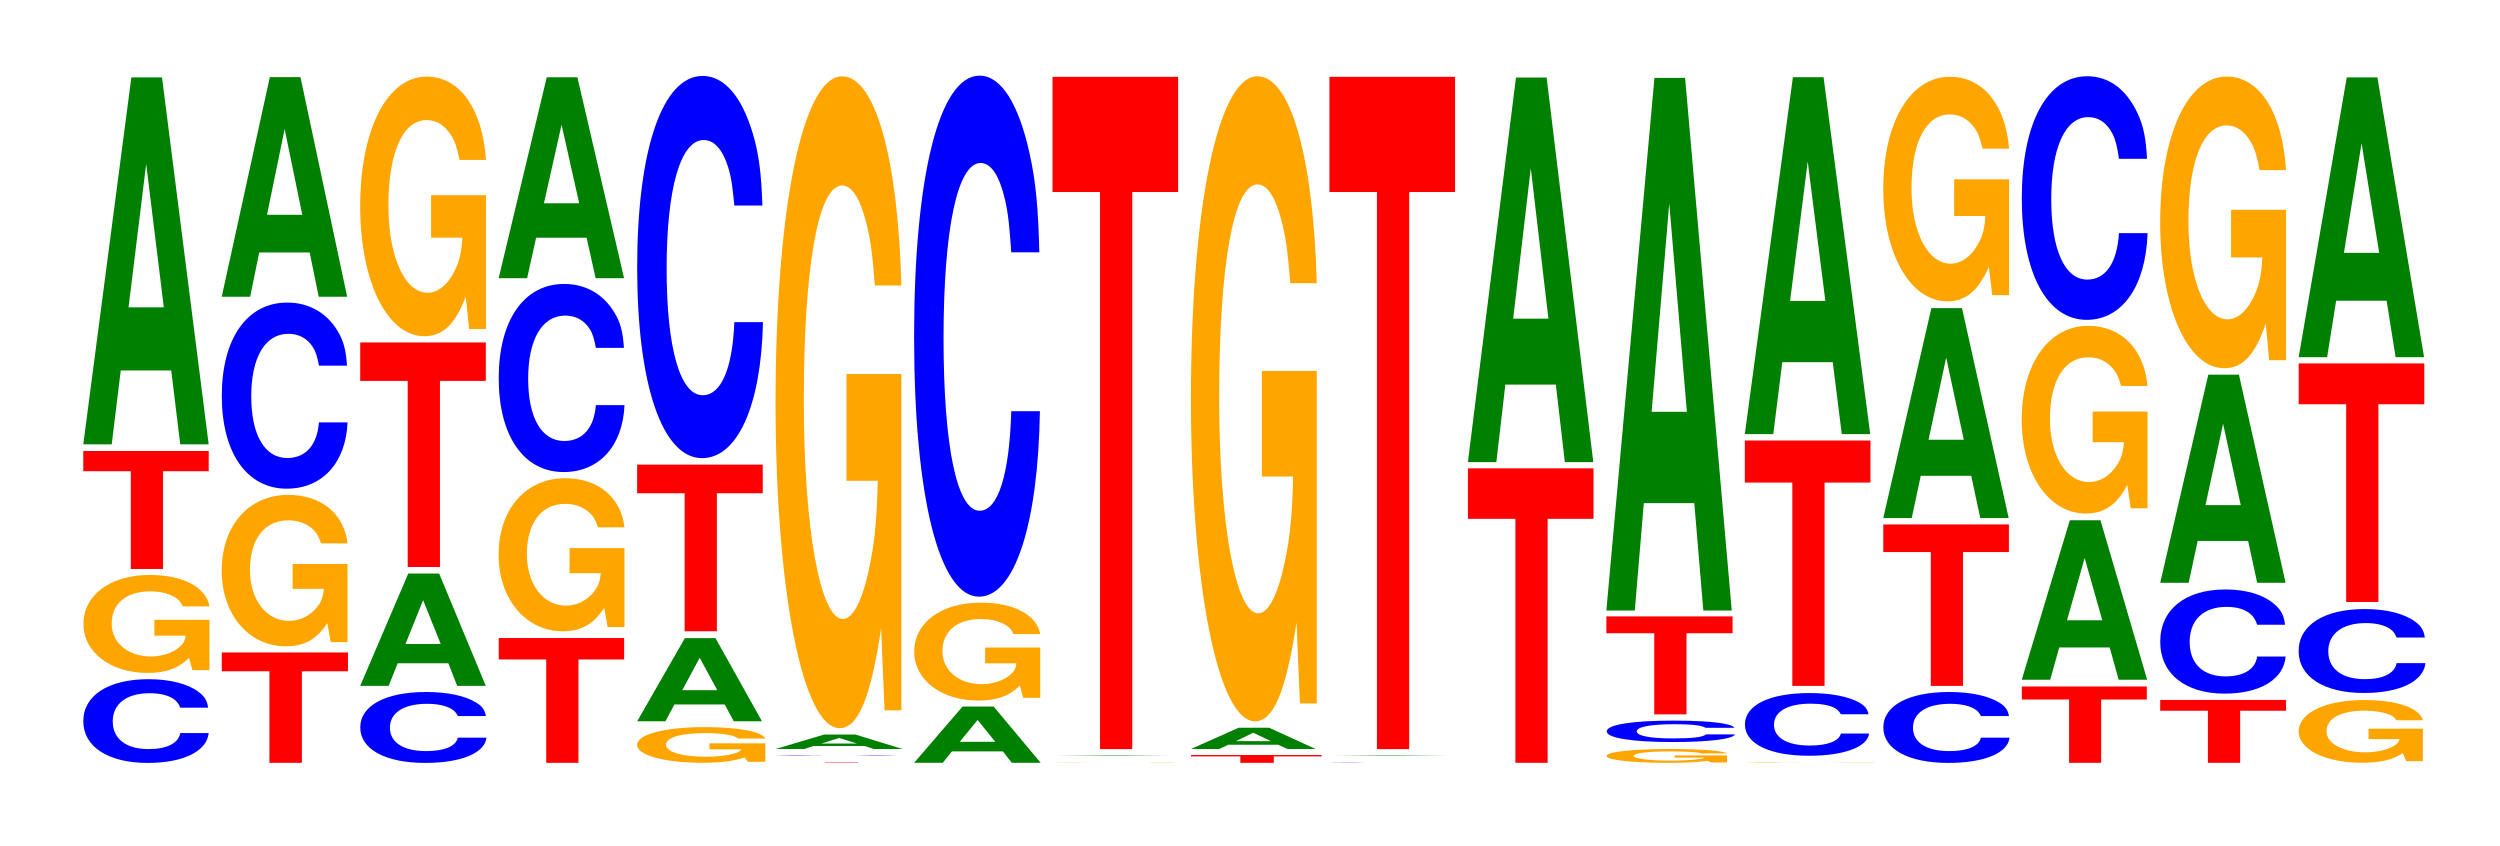
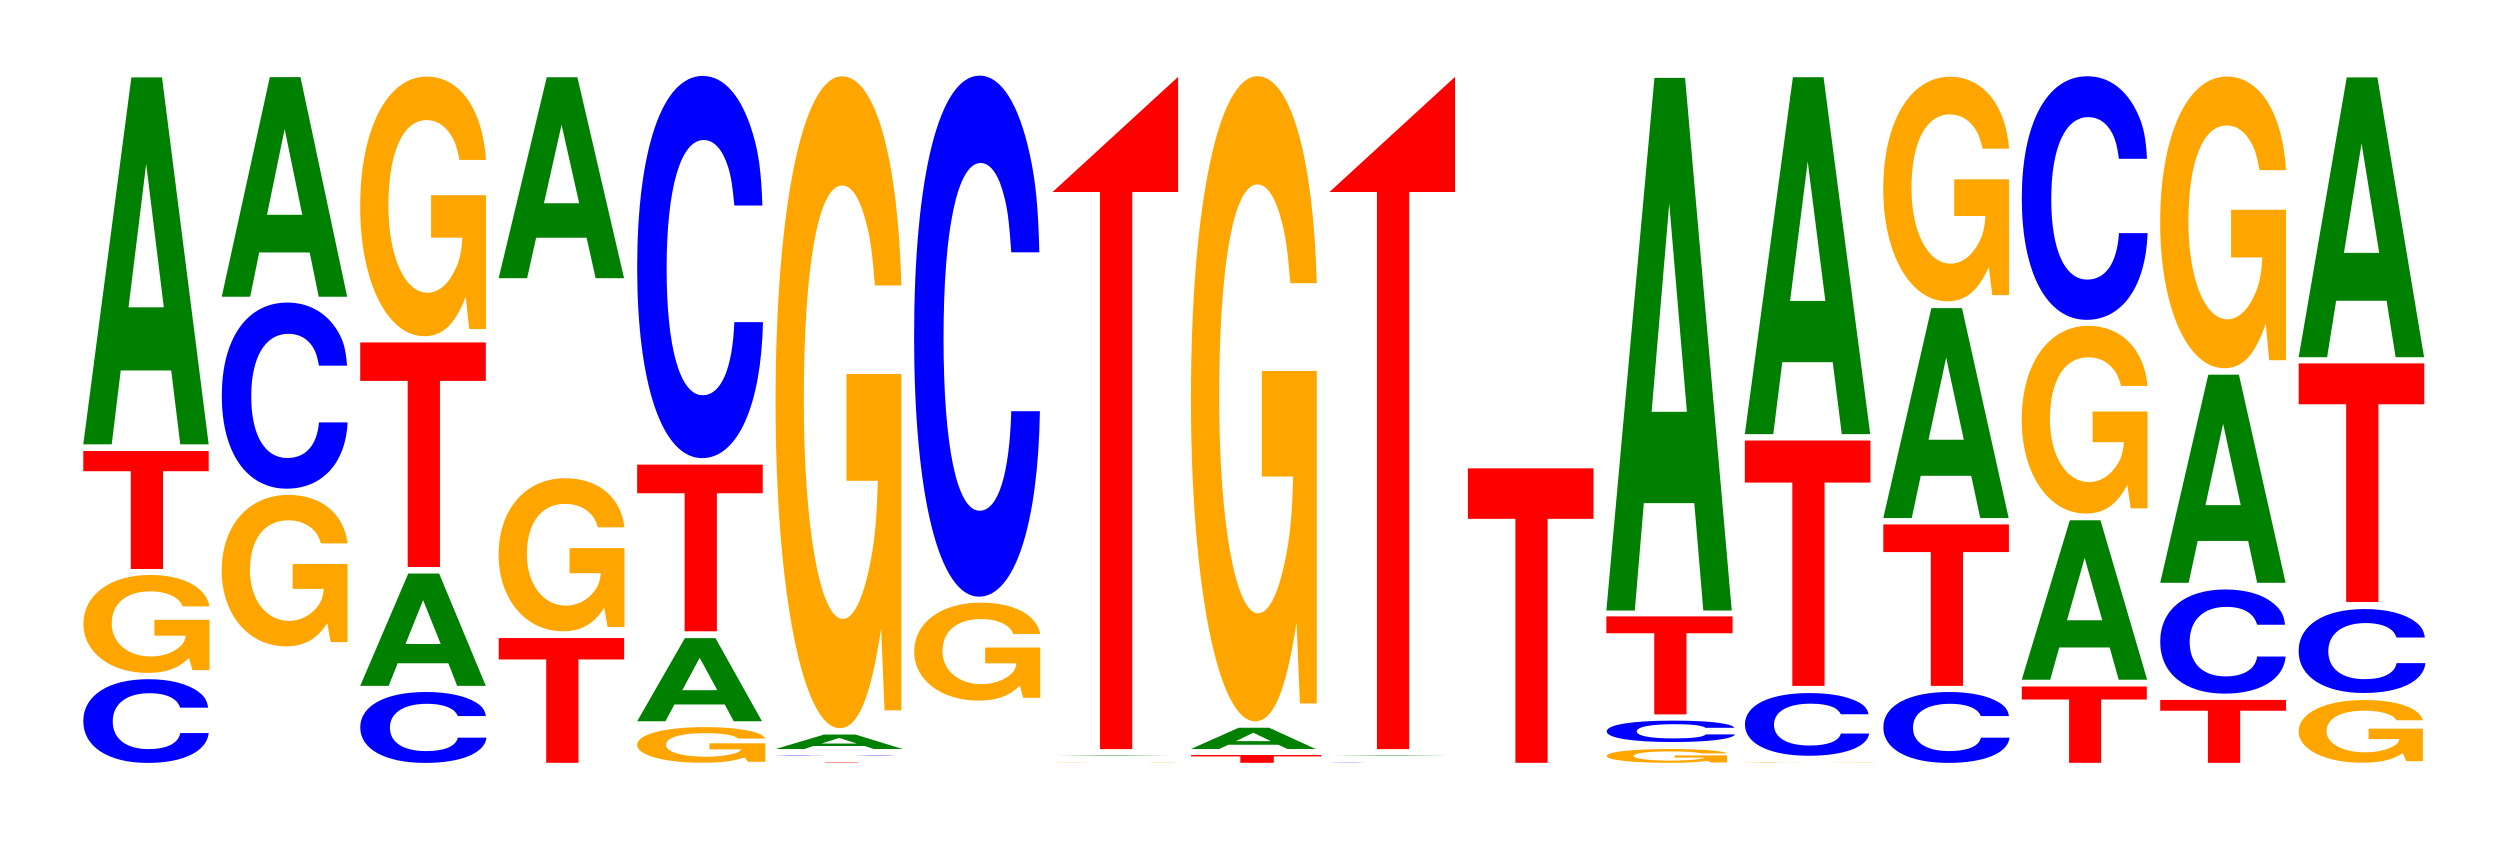
<svg xmlns="http://www.w3.org/2000/svg" xmlns:xlink="http://www.w3.org/1999/xlink" width="195pt" height="66pt" viewBox="0 0 195 66" version="1.1">
  <defs>
    <g>
      <symbol overflow="visible" id="glyph0-0">
        <path style="stroke:none;" d="M 10.406 -4.109 C 10.328 -4.656 10.141 -4.984 9.656 -5.344 C 8.812 -5.969 7.438 -6.328 5.766 -6.328 C 2.625 -6.328 0.672 -5.062 0.672 -3.047 C 0.672 -1.062 2.609 0.203 5.703 0.203 C 8.469 0.203 10.312 -0.703 10.453 -2.125 L 8.234 -2.125 C 8.094 -1.328 7.188 -0.875 5.766 -0.875 C 4 -0.875 2.969 -1.688 2.969 -3.031 C 2.969 -4.406 4.047 -5.234 5.844 -5.234 C 6.641 -5.234 7.297 -5.078 7.719 -4.781 C 7.969 -4.609 8.094 -4.438 8.234 -4.109 Z M 10.406 -4.109 " />
      </symbol>
      <symbol overflow="visible" id="glyph1-0">
        <path style="stroke:none;" d="M 10.453 -3.906 L 6.156 -3.906 L 6.156 -2.672 L 8.594 -2.672 C 8.547 -2.25 8.391 -2 8.078 -1.75 C 7.547 -1.312 6.734 -1.047 5.875 -1.047 C 4.109 -1.047 2.828 -2.109 2.828 -3.609 C 2.828 -5.172 3.953 -6.125 5.828 -6.125 C 6.594 -6.125 7.234 -5.969 7.719 -5.688 C 8.031 -5.5 8.188 -5.328 8.375 -4.953 L 10.453 -4.953 C 10.188 -6.453 8.391 -7.406 5.812 -7.406 C 2.719 -7.406 0.625 -5.844 0.625 -3.578 C 0.625 -1.375 2.734 0.234 5.625 0.234 C 7.078 0.234 8.047 -0.125 8.859 -0.938 L 9.125 0.016 L 10.453 0.016 Z M 10.453 -3.906 " />
      </symbol>
      <symbol overflow="visible" id="glyph2-0">
        <path style="stroke:none;" d="M 6.453 -7.625 L 10.016 -7.625 L 10.016 -9.203 L 0.234 -9.203 L 0.234 -7.625 L 3.938 -7.625 L 3.938 0 L 6.453 0 Z M 6.453 -7.625 " />
      </symbol>
      <symbol overflow="visible" id="glyph3-0">
        <path style="stroke:none;" d="M 7.234 -5.766 L 7.938 0 L 10.156 0 L 6.516 -28.625 L 4.125 -28.625 L 0.375 0 L 2.594 0 L 3.297 -5.766 Z M 6.656 -10.688 L 3.906 -10.688 L 5.281 -21.875 Z M 6.656 -10.688 " />
      </symbol>
      <symbol overflow="visible" id="glyph4-0">
-         <path style="stroke:none;" d="M 6.484 -7.141 L 10.078 -7.141 L 10.078 -8.609 L 0.234 -8.609 L 0.234 -7.141 L 3.953 -7.141 L 3.953 0 L 6.484 0 Z M 6.484 -7.141 " />
-       </symbol>
+         </symbol>
      <symbol overflow="visible" id="glyph5-0">
        <path style="stroke:none;" d="M 10.422 -6.062 L 6.141 -6.062 L 6.141 -4.125 L 8.578 -4.125 C 8.516 -3.5 8.375 -3.109 8.047 -2.703 C 7.516 -2.031 6.719 -1.625 5.859 -1.625 C 4.094 -1.625 2.812 -3.266 2.812 -5.578 C 2.812 -8 3.938 -9.469 5.797 -9.469 C 6.562 -9.469 7.203 -9.234 7.688 -8.797 C 8 -8.516 8.156 -8.25 8.359 -7.672 L 10.422 -7.672 C 10.156 -9.984 8.375 -11.453 5.797 -11.453 C 2.719 -11.453 0.609 -9.062 0.609 -5.547 C 0.609 -2.125 2.719 0.359 5.609 0.359 C 7.047 0.359 8.016 -0.188 8.844 -1.453 L 9.109 0.031 L 10.422 0.031 Z M 10.422 -6.062 " />
      </symbol>
      <symbol overflow="visible" id="glyph6-0">
        <path style="stroke:none;" d="M 10.438 -9.156 C 10.359 -10.359 10.172 -11.109 9.688 -11.891 C 8.828 -13.297 7.453 -14.078 5.781 -14.078 C 2.641 -14.078 0.672 -11.281 0.672 -6.797 C 0.672 -2.359 2.625 0.438 5.734 0.438 C 8.5 0.438 10.344 -1.562 10.484 -4.734 L 8.25 -4.734 C 8.109 -2.969 7.219 -1.953 5.781 -1.953 C 4.016 -1.953 2.969 -3.75 2.969 -6.766 C 2.969 -9.828 4.062 -11.641 5.859 -11.641 C 6.656 -11.641 7.312 -11.312 7.75 -10.641 C 8 -10.266 8.109 -9.906 8.25 -9.156 Z M 10.438 -9.156 " />
      </symbol>
      <symbol overflow="visible" id="glyph7-0">
        <path style="stroke:none;" d="M 7.234 -3.453 L 7.938 0 L 10.156 0 L 6.516 -17.125 L 4.125 -17.125 L 0.375 0 L 2.594 0 L 3.297 -3.453 Z M 6.656 -6.391 L 3.906 -6.391 L 5.281 -13.078 Z M 6.656 -6.391 " />
      </symbol>
      <symbol overflow="visible" id="glyph8-0">
        <path style="stroke:none;" d="M 10.469 -3.484 C 10.391 -3.938 10.203 -4.234 9.719 -4.531 C 8.859 -5.062 7.484 -5.359 5.812 -5.359 C 2.641 -5.359 0.672 -4.297 0.672 -2.594 C 0.672 -0.891 2.625 0.172 5.75 0.172 C 8.531 0.172 10.391 -0.594 10.516 -1.797 L 8.281 -1.797 C 8.141 -1.125 7.234 -0.75 5.812 -0.75 C 4.031 -0.75 2.984 -1.422 2.984 -2.578 C 2.984 -3.734 4.062 -4.438 5.875 -4.438 C 6.688 -4.438 7.344 -4.297 7.766 -4.047 C 8.016 -3.906 8.141 -3.766 8.281 -3.484 Z M 10.469 -3.484 " />
      </symbol>
      <symbol overflow="visible" id="glyph9-0">
        <path style="stroke:none;" d="M 7.25 -1.766 L 7.938 0 L 10.172 0 L 6.531 -8.766 L 4.125 -8.766 L 0.375 0 L 2.594 0 L 3.297 -1.766 Z M 6.656 -3.266 L 3.906 -3.266 L 5.281 -6.688 Z M 6.656 -3.266 " />
      </symbol>
      <symbol overflow="visible" id="glyph10-0">
        <path style="stroke:none;" d="M 6.453 -14.516 L 10.031 -14.516 L 10.031 -17.516 L 0.234 -17.516 L 0.234 -14.516 L 3.938 -14.516 L 3.938 0 L 6.453 0 Z M 6.453 -14.516 " />
      </symbol>
      <symbol overflow="visible" id="glyph11-0">
        <path style="stroke:none;" d="M 10.422 -10.391 L 6.141 -10.391 L 6.141 -7.078 L 8.578 -7.078 C 8.516 -5.984 8.375 -5.328 8.047 -4.641 C 7.516 -3.469 6.719 -2.781 5.859 -2.781 C 4.094 -2.781 2.812 -5.594 2.812 -9.562 C 2.812 -13.734 3.938 -16.25 5.797 -16.25 C 6.562 -16.25 7.203 -15.844 7.688 -15.078 C 8 -14.594 8.156 -14.156 8.359 -13.141 L 10.422 -13.141 C 10.156 -17.125 8.375 -19.641 5.797 -19.641 C 2.719 -19.641 0.609 -15.531 0.609 -9.516 C 0.609 -3.656 2.719 0.609 5.609 0.609 C 7.047 0.609 8.016 -0.312 8.844 -2.484 L 9.109 0.047 L 10.422 0.047 Z M 10.422 -10.391 " />
      </symbol>
      <symbol overflow="visible" id="glyph12-0">
        <path style="stroke:none;" d="M 6.453 -8.062 L 10.016 -8.062 L 10.016 -9.734 L 0.234 -9.734 L 0.234 -8.062 L 3.938 -8.062 L 3.938 0 L 6.453 0 Z M 6.453 -8.062 " />
      </symbol>
      <symbol overflow="visible" id="glyph13-0">
        <path style="stroke:none;" d="M 10.422 -6.125 L 6.141 -6.125 L 6.141 -4.172 L 8.578 -4.172 C 8.516 -3.531 8.375 -3.141 8.047 -2.734 C 7.516 -2.047 6.719 -1.641 5.859 -1.641 C 4.094 -1.641 2.812 -3.297 2.812 -5.641 C 2.812 -8.094 3.938 -9.578 5.797 -9.578 C 6.562 -9.578 7.203 -9.344 7.688 -8.891 C 8 -8.609 8.156 -8.344 8.359 -7.75 L 10.422 -7.75 C 10.156 -10.094 8.375 -11.578 5.797 -11.578 C 2.719 -11.578 0.609 -9.156 0.609 -5.609 C 0.609 -2.156 2.719 0.359 5.609 0.359 C 7.047 0.359 8.016 -0.188 8.844 -1.469 L 9.109 0.031 L 10.422 0.031 Z M 10.422 -6.125 " />
      </symbol>
      <symbol overflow="visible" id="glyph14-0">
-         <path style="stroke:none;" d="M 10.438 -9.25 C 10.359 -10.469 10.172 -11.234 9.688 -12.016 C 8.828 -13.438 7.453 -14.234 5.781 -14.234 C 2.641 -14.234 0.672 -11.406 0.672 -6.875 C 0.672 -2.375 2.625 0.438 5.734 0.438 C 8.5 0.438 10.344 -1.578 10.484 -4.781 L 8.25 -4.781 C 8.109 -3 7.219 -1.984 5.781 -1.984 C 4.016 -1.984 2.969 -3.781 2.969 -6.844 C 2.969 -9.922 4.062 -11.766 5.859 -11.766 C 6.656 -11.766 7.312 -11.422 7.75 -10.75 C 8 -10.375 8.109 -10 8.25 -9.25 Z M 10.438 -9.25 " />
-       </symbol>
+         </symbol>
      <symbol overflow="visible" id="glyph15-0">
        <path style="stroke:none;" d="M 7.234 -3.156 L 7.938 0 L 10.156 0 L 6.516 -15.672 L 4.125 -15.672 L 0.375 0 L 2.594 0 L 3.297 -3.156 Z M 6.656 -5.844 L 3.906 -5.844 L 5.281 -11.969 Z M 6.656 -5.844 " />
      </symbol>
      <symbol overflow="visible" id="glyph16-0">
        <path style="stroke:none;" d="M 10.625 -1.438 L 6.266 -1.438 L 6.266 -0.969 L 8.734 -0.969 C 8.672 -0.828 8.531 -0.734 8.203 -0.641 C 7.656 -0.484 6.844 -0.391 5.969 -0.391 C 4.172 -0.391 2.875 -0.766 2.875 -1.312 C 2.875 -1.891 4.016 -2.234 5.922 -2.234 C 6.688 -2.234 7.344 -2.188 7.844 -2.078 C 8.156 -2.016 8.312 -1.953 8.516 -1.812 L 10.625 -1.812 C 10.359 -2.359 8.531 -2.703 5.906 -2.703 C 2.766 -2.703 0.625 -2.141 0.625 -1.312 C 0.625 -0.5 2.781 0.078 5.719 0.078 C 7.188 0.078 8.172 -0.047 9 -0.344 L 9.281 0 L 10.625 0 Z M 10.625 -1.438 " />
      </symbol>
      <symbol overflow="visible" id="glyph17-0">
        <path style="stroke:none;" d="M 7.203 -1.312 L 7.906 0 L 10.109 0 L 6.484 -6.484 L 4.094 -6.484 L 0.375 0 L 2.578 0 L 3.281 -1.312 Z M 6.625 -2.422 L 3.891 -2.422 L 5.25 -4.953 Z M 6.625 -2.422 " />
      </symbol>
      <symbol overflow="visible" id="glyph18-0">
        <path style="stroke:none;" d="M 6.453 -10.766 L 10.031 -10.766 L 10.031 -13 L 0.234 -13 L 0.234 -10.766 L 3.938 -10.766 L 3.938 0 L 6.453 0 Z M 6.453 -10.766 " />
      </symbol>
      <symbol overflow="visible" id="glyph19-0">
        <path style="stroke:none;" d="M 10.438 -18.812 C 10.359 -21.266 10.172 -22.828 9.688 -24.438 C 8.828 -27.328 7.453 -28.922 5.781 -28.922 C 2.641 -28.922 0.672 -23.188 0.672 -13.969 C 0.672 -4.844 2.625 0.891 5.734 0.891 C 8.5 0.891 10.344 -3.203 10.484 -9.719 L 8.25 -9.719 C 8.109 -6.094 7.219 -4.016 5.781 -4.016 C 4.016 -4.016 2.969 -7.688 2.969 -13.891 C 2.969 -20.172 4.062 -23.922 5.859 -23.922 C 6.656 -23.922 7.312 -23.219 7.75 -21.859 C 8 -21.078 8.109 -20.328 8.25 -18.812 Z M 10.438 -18.812 " />
      </symbol>
      <symbol overflow="visible" id="glyph20-0">
        <path style="stroke:none;" d="M 6.672 -0.031 L 10.375 -0.031 L 0.25 -0.031 L 4.078 -0.031 L 4.078 0 L 6.672 0 Z M 6.672 -0.031 " />
      </symbol>
      <symbol overflow="visible" id="glyph21-0">
        <path style="stroke:none;" d="M 10.109 -0.016 C 10.031 -0.016 9.828 -0.016 9.375 -0.031 C 8.547 -0.031 7.219 -0.031 5.594 -0.031 C 2.547 -0.031 0.656 -0.031 0.656 -0.016 C 0.656 0 2.531 0 5.547 0 C 8.219 0 10.016 0 10.141 -0.016 L 7.984 -0.016 C 7.844 0 6.984 0 5.594 0 C 3.875 0 2.875 -0.016 2.875 -0.016 C 2.875 -0.016 3.922 -0.031 5.672 -0.031 C 6.438 -0.031 7.078 -0.031 7.5 -0.016 C 7.734 -0.016 7.844 -0.016 7.984 -0.016 Z M 10.109 -0.016 " />
      </symbol>
      <symbol overflow="visible" id="glyph22-0">
        <path style="stroke:none;" d="M 7.312 -0.234 L 8.016 0 L 10.266 0 L 6.594 -1.125 L 4.156 -1.125 L 0.375 0 L 2.609 0 L 3.328 -0.234 Z M 6.719 -0.422 L 3.938 -0.422 L 5.328 -0.859 Z M 6.719 -0.422 " />
      </symbol>
      <symbol overflow="visible" id="glyph23-0">
        <path style="stroke:none;" d="M 10.422 -26.094 L 6.141 -26.094 L 6.141 -17.766 L 8.578 -17.766 C 8.516 -15.047 8.375 -13.375 8.047 -11.641 C 7.516 -8.719 6.719 -6.984 5.859 -6.984 C 4.094 -6.984 2.812 -14.047 2.812 -24.016 C 2.812 -34.469 3.938 -40.797 5.797 -40.797 C 6.562 -40.797 7.203 -39.797 7.688 -37.859 C 8 -36.672 8.156 -35.531 8.359 -33 L 10.422 -33 C 10.156 -42.984 8.375 -49.312 5.797 -49.312 C 2.719 -49.312 0.609 -39 0.609 -23.891 C 0.609 -9.188 2.719 1.531 5.609 1.531 C 7.047 1.531 8.016 -0.797 8.844 -6.25 L 9.109 0.141 L 10.422 0.141 Z M 10.422 -26.094 " />
      </symbol>
      <symbol overflow="visible" id="glyph24-0">
-         <path style="stroke:none;" d="M 7.297 -0.891 L 8 0 L 10.25 0 L 6.578 -4.391 L 4.156 -4.391 L 0.375 0 L 2.609 0 L 3.328 -0.891 Z M 6.703 -1.641 L 3.938 -1.641 L 5.328 -3.344 Z M 6.703 -1.641 " />
-       </symbol>
+         </symbol>
      <symbol overflow="visible" id="glyph25-0">
        <path style="stroke:none;" d="M 10.438 -25.641 C 10.359 -29 10.172 -31.125 9.688 -33.312 C 8.828 -37.234 7.453 -39.422 5.781 -39.422 C 2.641 -39.422 0.672 -31.609 0.672 -19.047 C 0.672 -6.594 2.625 1.219 5.734 1.219 C 8.5 1.219 10.344 -4.359 10.484 -13.25 L 8.25 -13.25 C 8.109 -8.297 7.219 -5.484 5.781 -5.484 C 4.016 -5.484 2.969 -10.484 2.969 -18.938 C 2.969 -27.5 4.062 -32.609 5.859 -32.609 C 6.656 -32.609 7.312 -31.656 7.75 -29.797 C 8 -28.734 8.109 -27.719 8.25 -25.641 Z M 10.438 -25.641 " />
      </symbol>
      <symbol overflow="visible" id="glyph26-0">
        <path style="stroke:none;" d="M 10.094 -0.016 L 5.938 -0.016 L 8.297 -0.016 C 8.25 0 8.094 0 7.781 0 C 7.281 0 6.5 0 5.672 0 C 3.953 0 2.719 0 2.719 -0.016 C 2.719 -0.016 3.812 -0.016 5.625 -0.016 C 6.359 -0.016 6.984 -0.016 7.453 -0.016 C 7.75 -0.016 7.906 -0.016 8.094 -0.016 L 10.094 -0.016 C 9.828 -0.016 8.094 -0.016 5.609 -0.016 C 2.625 -0.016 0.594 -0.016 0.594 -0.016 C 0.594 0 2.641 0 5.438 0 C 6.828 0 7.766 0 8.562 0 L 10.094 0 Z M 10.094 -0.016 " />
      </symbol>
      <symbol overflow="visible" id="glyph27-0">
        <path style="stroke:none;" d="M 7.031 0 L 9.859 0 L 6.328 -0.031 L 4 -0.031 L 0.359 0 Z M 6.453 -0.016 L 3.781 -0.016 Z M 6.453 -0.016 " />
      </symbol>
      <symbol overflow="visible" id="glyph28-0">
-         <path style="stroke:none;" d="M 6.453 -43.453 L 10.031 -43.453 L 10.031 -52.438 L 0.234 -52.438 L 0.234 -43.453 L 3.938 -43.453 L 3.938 0 L 6.453 0 Z M 6.453 -43.453 " />
+         <path style="stroke:none;" d="M 6.453 -43.453 L 10.031 -43.453 L 10.031 -52.438 L 0.234 -43.453 L 3.938 -43.453 L 3.938 0 L 6.453 0 Z M 6.453 -43.453 " />
      </symbol>
      <symbol overflow="visible" id="glyph29-0">
        <path style="stroke:none;" d="M 6.703 -0.5 L 10.422 -0.5 L 10.422 -0.609 L 0.25 -0.609 L 0.25 -0.5 L 4.094 -0.5 L 4.094 0 L 6.703 0 Z M 6.703 -0.5 " />
      </symbol>
      <symbol overflow="visible" id="glyph30-0">
        <path style="stroke:none;" d="M 7.188 -0.328 L 7.891 0 L 10.094 0 L 6.469 -1.656 L 4.094 -1.656 L 0.375 0 L 2.578 0 L 3.281 -0.328 Z M 6.609 -0.609 L 3.875 -0.609 L 5.234 -1.266 Z M 6.609 -0.609 " />
      </symbol>
      <symbol overflow="visible" id="glyph31-0">
        <path style="stroke:none;" d="M 10.422 -25.812 L 6.141 -25.812 L 6.141 -17.578 L 8.578 -17.578 C 8.516 -14.875 8.375 -13.234 8.047 -11.516 C 7.516 -8.625 6.719 -6.906 5.859 -6.906 C 4.094 -6.906 2.812 -13.891 2.812 -23.766 C 2.812 -34.109 3.938 -40.359 5.797 -40.359 C 6.562 -40.359 7.203 -39.375 7.688 -37.469 C 8 -36.281 8.156 -35.156 8.359 -32.656 L 10.422 -32.656 C 10.156 -42.531 8.375 -48.797 5.797 -48.797 C 2.719 -48.797 0.609 -38.578 0.609 -23.641 C 0.609 -9.094 2.719 1.516 5.609 1.516 C 7.047 1.516 8.016 -0.797 8.844 -6.188 L 9.109 0.125 L 10.422 0.125 Z M 10.422 -25.812 " />
      </symbol>
      <symbol overflow="visible" id="glyph32-0">
        <path style="stroke:none;" d="M 10.109 -0.016 C 10.031 -0.016 9.828 -0.016 9.375 -0.016 C 8.547 -0.016 7.219 -0.016 5.594 -0.016 C 2.547 -0.016 0.656 -0.016 0.656 -0.016 C 0.656 0 2.531 0 5.547 0 C 8.219 0 10.016 0 10.141 0 L 7.984 0 C 7.844 0 6.984 0 5.594 0 C 3.875 0 2.875 0 2.875 -0.016 C 2.875 -0.016 3.922 -0.016 5.672 -0.016 C 6.438 -0.016 7.078 -0.016 7.5 -0.016 C 7.734 -0.016 7.844 -0.016 7.984 -0.016 Z M 10.109 -0.016 " />
      </symbol>
      <symbol overflow="visible" id="glyph33-0">
        <path style="stroke:none;" d="M 6.453 -19.031 L 10.031 -19.031 L 10.031 -22.969 L 0.234 -22.969 L 0.234 -19.031 L 3.938 -19.031 L 3.938 0 L 6.453 0 Z M 6.453 -19.031 " />
      </symbol>
      <symbol overflow="visible" id="glyph34-0">
-         <path style="stroke:none;" d="M 7.234 -6.047 L 7.938 0 L 10.156 0 L 6.516 -30 L 4.125 -30 L 0.375 0 L 2.594 0 L 3.297 -6.047 Z M 6.656 -11.188 L 3.906 -11.188 L 5.281 -22.922 Z M 6.656 -11.188 " />
-       </symbol>
+         </symbol>
      <symbol overflow="visible" id="glyph35-0">
        <path style="stroke:none;" d="M 9.984 -0.547 L 5.891 -0.547 L 5.891 -0.375 L 8.219 -0.375 C 8.156 -0.312 8.016 -0.281 7.719 -0.25 C 7.203 -0.188 6.438 -0.141 5.625 -0.141 C 3.922 -0.141 2.703 -0.297 2.703 -0.5 C 2.703 -0.734 3.781 -0.859 5.562 -0.859 C 6.297 -0.859 6.906 -0.844 7.375 -0.797 C 7.672 -0.781 7.828 -0.75 8 -0.703 L 9.984 -0.703 C 9.734 -0.906 8.016 -1.047 5.547 -1.047 C 2.594 -1.047 0.594 -0.828 0.594 -0.5 C 0.594 -0.188 2.609 0.031 5.375 0.031 C 6.75 0.031 7.688 -0.016 8.469 -0.125 L 8.719 0 L 9.984 0 Z M 9.984 -0.547 " />
      </symbol>
      <symbol overflow="visible" id="glyph36-0">
        <path style="stroke:none;" d="M 10.641 -1.062 C 10.562 -1.203 10.359 -1.281 9.875 -1.375 C 9 -1.547 7.594 -1.625 5.891 -1.625 C 2.688 -1.625 0.688 -1.312 0.688 -0.781 C 0.688 -0.266 2.672 0.047 5.828 0.047 C 8.656 0.047 10.547 -0.188 10.688 -0.547 L 8.406 -0.547 C 8.266 -0.344 7.344 -0.234 5.891 -0.234 C 4.078 -0.234 3.031 -0.438 3.031 -0.781 C 3.031 -1.141 4.125 -1.344 5.969 -1.344 C 6.781 -1.344 7.453 -1.312 7.891 -1.234 C 8.141 -1.188 8.266 -1.141 8.406 -1.062 Z M 10.641 -1.062 " />
      </symbol>
      <symbol overflow="visible" id="glyph37-0">
        <path style="stroke:none;" d="M 6.484 -6.328 L 10.078 -6.328 L 10.078 -7.641 L 0.234 -7.641 L 0.234 -6.328 L 3.969 -6.328 L 3.969 0 L 6.484 0 Z M 6.484 -6.328 " />
      </symbol>
      <symbol overflow="visible" id="glyph38-0">
        <path style="stroke:none;" d="M 7.234 -8.375 L 7.938 0 L 10.156 0 L 6.516 -41.547 L 4.125 -41.547 L 0.375 0 L 2.594 0 L 3.297 -8.375 Z M 6.656 -15.5 L 3.906 -15.5 L 5.281 -31.75 Z M 6.656 -15.5 " />
      </symbol>
      <symbol overflow="visible" id="glyph39-0">
        <path style="stroke:none;" d="M 10.75 -0.016 L 6.344 -0.016 L 8.844 -0.016 C 8.781 -0.016 8.641 -0.016 8.297 -0.016 C 7.766 0 6.922 0 6.047 0 C 4.219 0 2.906 -0.016 2.906 -0.016 C 2.906 -0.031 4.062 -0.031 5.984 -0.031 C 6.781 -0.031 7.438 -0.031 7.938 -0.031 C 8.266 -0.031 8.422 -0.031 8.625 -0.031 L 10.75 -0.031 C 10.484 -0.031 8.641 -0.031 5.969 -0.031 C 2.797 -0.031 0.641 -0.031 0.641 -0.016 C 0.641 0 2.812 0 5.797 0 C 7.281 0 8.266 0 9.125 0 L 10.75 0 Z M 10.75 -0.016 " />
      </symbol>
      <symbol overflow="visible" id="glyph40-0">
        <path style="stroke:none;" d="M 10.312 -3.094 C 10.234 -3.484 10.047 -3.75 9.578 -4.016 C 8.734 -4.484 7.359 -4.75 5.719 -4.75 C 2.594 -4.75 0.672 -3.812 0.672 -2.297 C 0.672 -0.797 2.594 0.141 5.656 0.141 C 8.391 0.141 10.219 -0.531 10.359 -1.594 L 8.156 -1.594 C 8.016 -1 7.125 -0.656 5.719 -0.656 C 3.969 -0.656 2.938 -1.266 2.938 -2.281 C 2.938 -3.312 4.016 -3.922 5.797 -3.922 C 6.578 -3.922 7.234 -3.812 7.656 -3.594 C 7.891 -3.453 8.016 -3.344 8.156 -3.094 Z M 10.312 -3.094 " />
      </symbol>
      <symbol overflow="visible" id="glyph41-0">
        <path style="stroke:none;" d="M 6.453 -15.859 L 10.031 -15.859 L 10.031 -19.141 L 0.234 -19.141 L 0.234 -15.859 L 3.938 -15.859 L 3.938 0 L 6.453 0 Z M 6.453 -15.859 " />
      </symbol>
      <symbol overflow="visible" id="glyph42-0">
        <path style="stroke:none;" d="M 7.234 -5.609 L 7.938 0 L 10.156 0 L 6.516 -27.844 L 4.125 -27.844 L 0.375 0 L 2.594 0 L 3.297 -5.609 Z M 6.656 -10.391 L 3.906 -10.391 L 5.281 -21.266 Z M 6.656 -10.391 " />
      </symbol>
      <symbol overflow="visible" id="glyph43-0">
        <path style="stroke:none;" d="M 6.453 -10.438 L 10.031 -10.438 L 10.031 -12.594 L 0.234 -12.594 L 0.234 -10.438 L 3.938 -10.438 L 3.938 0 L 6.453 0 Z M 6.453 -10.438 " />
      </symbol>
      <symbol overflow="visible" id="glyph44-0">
        <path style="stroke:none;" d="M 7.234 -3.297 L 7.938 0 L 10.156 0 L 6.516 -16.375 L 4.125 -16.375 L 0.375 0 L 2.594 0 L 3.297 -3.297 Z M 6.656 -6.109 L 3.906 -6.109 L 5.281 -12.516 Z M 6.656 -6.109 " />
      </symbol>
      <symbol overflow="visible" id="glyph45-0">
        <path style="stroke:none;" d="M 10.422 -8.984 L 6.141 -8.984 L 6.141 -6.125 L 8.578 -6.125 C 8.516 -5.188 8.375 -4.609 8.047 -4.016 C 7.516 -3 6.719 -2.406 5.859 -2.406 C 4.094 -2.406 2.812 -4.844 2.812 -8.281 C 2.812 -11.875 3.938 -14.047 5.797 -14.047 C 6.562 -14.047 7.203 -13.703 7.688 -13.047 C 8 -12.625 8.156 -12.234 8.359 -11.375 L 10.422 -11.375 C 10.156 -14.812 8.375 -16.984 5.797 -16.984 C 2.719 -16.984 0.609 -13.438 0.609 -8.234 C 0.609 -3.156 2.719 0.531 5.609 0.531 C 7.047 0.531 8.016 -0.281 8.844 -2.156 L 9.109 0.047 L 10.422 0.047 Z M 10.422 -8.984 " />
      </symbol>
      <symbol overflow="visible" id="glyph46-0">
        <path style="stroke:none;" d="M 6.422 -4.938 L 9.984 -4.938 L 9.984 -5.953 L 0.234 -5.953 L 0.234 -4.938 L 3.922 -4.938 L 3.922 0 L 6.422 0 Z M 6.422 -4.938 " />
      </symbol>
      <symbol overflow="visible" id="glyph47-0">
        <path style="stroke:none;" d="M 7.234 -2.516 L 7.938 0 L 10.156 0 L 6.516 -12.438 L 4.125 -12.438 L 0.375 0 L 2.594 0 L 3.297 -2.516 Z M 6.656 -4.641 L 3.906 -4.641 L 5.281 -9.5 Z M 6.656 -4.641 " />
      </symbol>
      <symbol overflow="visible" id="glyph48-0">
        <path style="stroke:none;" d="M 10.422 -7.516 L 6.141 -7.516 L 6.141 -5.125 L 8.578 -5.125 C 8.516 -4.328 8.375 -3.859 8.047 -3.359 C 7.516 -2.516 6.719 -2.016 5.859 -2.016 C 4.094 -2.016 2.812 -4.047 2.812 -6.922 C 2.812 -9.938 3.938 -11.75 5.797 -11.75 C 6.562 -11.75 7.203 -11.469 7.688 -10.906 C 8 -10.562 8.156 -10.234 8.359 -9.516 L 10.422 -9.516 C 10.156 -12.391 8.375 -14.203 5.797 -14.203 C 2.719 -14.203 0.609 -11.234 0.609 -6.875 C 0.609 -2.641 2.719 0.438 5.609 0.438 C 7.047 0.438 8.016 -0.234 8.844 -1.797 L 9.109 0.031 L 10.422 0.031 Z M 10.422 -7.516 " />
      </symbol>
      <symbol overflow="visible" id="glyph49-0">
        <path style="stroke:none;" d="M 10.438 -11.984 C 10.359 -13.547 10.172 -14.547 9.688 -15.562 C 8.828 -17.406 7.453 -18.422 5.781 -18.422 C 2.641 -18.422 0.672 -14.766 0.672 -8.906 C 0.672 -3.078 2.625 0.578 5.734 0.578 C 8.5 0.578 10.344 -2.031 10.484 -6.188 L 8.25 -6.188 C 8.109 -3.875 7.219 -2.562 5.781 -2.562 C 4.016 -2.562 2.969 -4.891 2.969 -8.844 C 2.969 -12.859 4.062 -15.234 5.859 -15.234 C 6.656 -15.234 7.312 -14.797 7.75 -13.922 C 8 -13.422 8.109 -12.953 8.25 -11.984 Z M 10.438 -11.984 " />
      </symbol>
      <symbol overflow="visible" id="glyph50-0">
        <path style="stroke:none;" d="M 6.469 -4.062 L 10.047 -4.062 L 10.047 -4.906 L 0.234 -4.906 L 0.234 -4.062 L 3.953 -4.062 L 3.953 0 L 6.469 0 Z M 6.469 -4.062 " />
      </symbol>
      <symbol overflow="visible" id="glyph51-0">
        <path style="stroke:none;" d="M 10.406 -5.125 C 10.328 -5.797 10.141 -6.219 9.656 -6.656 C 8.812 -7.438 7.438 -7.875 5.766 -7.875 C 2.625 -7.875 0.672 -6.312 0.672 -3.797 C 0.672 -1.312 2.609 0.25 5.703 0.25 C 8.469 0.25 10.312 -0.875 10.453 -2.641 L 8.234 -2.641 C 8.094 -1.656 7.188 -1.094 5.766 -1.094 C 4 -1.094 2.969 -2.094 2.969 -3.781 C 2.969 -5.5 4.047 -6.516 5.844 -6.516 C 6.641 -6.516 7.297 -6.328 7.719 -5.953 C 7.969 -5.734 8.094 -5.531 8.234 -5.125 Z M 10.406 -5.125 " />
      </symbol>
      <symbol overflow="visible" id="glyph52-0">
        <path style="stroke:none;" d="M 7.234 -3.266 L 7.938 0 L 10.156 0 L 6.516 -16.234 L 4.125 -16.234 L 0.375 0 L 2.594 0 L 3.297 -3.266 Z M 6.656 -6.062 L 3.906 -6.062 L 5.281 -12.406 Z M 6.656 -6.062 " />
      </symbol>
      <symbol overflow="visible" id="glyph53-0">
        <path style="stroke:none;" d="M 10.422 -11.672 L 6.141 -11.672 L 6.141 -7.953 L 8.578 -7.953 C 8.516 -6.734 8.375 -5.984 8.047 -5.203 C 7.516 -3.906 6.719 -3.125 5.859 -3.125 C 4.094 -3.125 2.812 -6.281 2.812 -10.75 C 2.812 -15.422 3.938 -18.25 5.797 -18.25 C 6.562 -18.25 7.203 -17.797 7.688 -16.938 C 8 -16.406 8.156 -15.891 8.359 -14.766 L 10.422 -14.766 C 10.156 -19.234 8.375 -22.062 5.797 -22.062 C 2.719 -22.062 0.609 -17.438 0.609 -10.688 C 0.609 -4.109 2.719 0.688 5.609 0.688 C 7.047 0.688 8.016 -0.359 8.844 -2.797 L 9.109 0.062 L 10.422 0.062 Z M 10.422 -11.672 " />
      </symbol>
      <symbol overflow="visible" id="glyph54-0">
        <path style="stroke:none;" d="M 10.297 -2.516 L 6.062 -2.516 L 6.062 -1.703 L 8.469 -1.703 C 8.422 -1.453 8.266 -1.281 7.953 -1.125 C 7.438 -0.844 6.641 -0.672 5.797 -0.672 C 4.047 -0.672 2.781 -1.359 2.781 -2.312 C 2.781 -3.312 3.891 -3.922 5.734 -3.922 C 6.484 -3.922 7.125 -3.828 7.609 -3.641 C 7.906 -3.531 8.062 -3.422 8.25 -3.172 L 10.297 -3.172 C 10.031 -4.141 8.266 -4.75 5.719 -4.75 C 2.672 -4.75 0.609 -3.75 0.609 -2.297 C 0.609 -0.891 2.688 0.141 5.547 0.141 C 6.969 0.141 7.922 -0.078 8.734 -0.609 L 9 0.016 L 10.297 0.016 Z M 10.297 -2.516 " />
      </symbol>
      <symbol overflow="visible" id="glyph55-0">
        <path style="stroke:none;" d="M 10.516 -4.125 C 10.438 -4.672 10.234 -5.016 9.766 -5.359 C 8.891 -6 7.516 -6.344 5.828 -6.344 C 2.656 -6.344 0.672 -5.094 0.672 -3.062 C 0.672 -1.062 2.641 0.203 5.766 0.203 C 8.562 0.203 10.422 -0.703 10.562 -2.125 L 8.312 -2.125 C 8.172 -1.328 7.266 -0.875 5.828 -0.875 C 4.047 -0.875 2.984 -1.688 2.984 -3.047 C 2.984 -4.422 4.094 -5.25 5.906 -5.25 C 6.703 -5.25 7.375 -5.094 7.797 -4.797 C 8.047 -4.625 8.172 -4.469 8.312 -4.125 Z M 10.516 -4.125 " />
      </symbol>
      <symbol overflow="visible" id="glyph56-0">
        <path style="stroke:none;" d="M 6.453 -15.422 L 10.031 -15.422 L 10.031 -18.609 L 0.234 -18.609 L 0.234 -15.422 L 3.938 -15.422 L 3.938 0 L 6.453 0 Z M 6.453 -15.422 " />
      </symbol>
      <symbol overflow="visible" id="glyph57-0">
        <path style="stroke:none;" d="M 7.234 -4.406 L 7.938 0 L 10.156 0 L 6.516 -21.828 L 4.125 -21.828 L 0.375 0 L 2.594 0 L 3.297 -4.406 Z M 6.656 -8.141 L 3.906 -8.141 L 5.281 -16.688 Z M 6.656 -8.141 " />
      </symbol>
    </g>
    <clipPath id="clip1">
      <path d="M 0 66 L 0 0 L 194.879 0 L 194.879 66 Z M 0 66 " />
    </clipPath>
  </defs>
  <g id="surface1">
    <g clip-path="url(#clip1)" clip-rule="nonzero">
      <g style="fill:rgb(0%,0%,100%);fill-opacity:1;">
        <use xlink:href="#glyph0-0" x="5.825" y="59.305" />
      </g>
      <g style="fill:rgb(100%,64.647%,0%);fill-opacity:1;">
        <use xlink:href="#glyph1-0" x="5.885" y="52.252" />
      </g>
      <g style="fill:rgb(100%,0%,0%);fill-opacity:1;">
        <use xlink:href="#glyph2-0" x="6.263" y="44.38" />
      </g>
      <g style="fill:rgb(0%,50.194%,0%);fill-opacity:1;">
        <use xlink:href="#glyph3-0" x="6.121" y="34.66" />
      </g>
      <g style="fill:rgb(100%,0%,0%);fill-opacity:1;">
        <use xlink:href="#glyph4-0" x="17.063" y="59.5" />
      </g>
      <g style="fill:rgb(100%,64.647%,0%);fill-opacity:1;">
        <use xlink:href="#glyph5-0" x="16.685" y="50.055" />
      </g>
      <g style="fill:rgb(0%,0%,100%);fill-opacity:1;">
        <use xlink:href="#glyph6-0" x="16.628" y="37.679" />
      </g>
      <g style="fill:rgb(0%,50.194%,0%);fill-opacity:1;">
        <use xlink:href="#glyph7-0" x="16.921" y="23.143" />
      </g>
      <g style="fill:rgb(0%,0%,100%);fill-opacity:1;">
        <use xlink:href="#glyph8-0" x="27.428" y="59.335" />
      </g>
      <g style="fill:rgb(0%,50.194%,0%);fill-opacity:1;">
        <use xlink:href="#glyph9-0" x="27.721" y="53.5" />
      </g>
      <g style="fill:rgb(100%,0%,0%);fill-opacity:1;">
        <use xlink:href="#glyph10-0" x="27.863" y="44.227" />
      </g>
      <g style="fill:rgb(100%,64.647%,0%);fill-opacity:1;">
        <use xlink:href="#glyph11-0" x="27.485" y="25.616" />
      </g>
      <g style="fill:rgb(100%,0%,0%);fill-opacity:1;">
        <use xlink:href="#glyph12-0" x="38.667" y="59.5" />
      </g>
      <g style="fill:rgb(100%,64.647%,0%);fill-opacity:1;">
        <use xlink:href="#glyph13-0" x="38.285" y="48.88" />
      </g>
      <g style="fill:rgb(0%,0%,100%);fill-opacity:1;">
        <use xlink:href="#glyph14-0" x="38.228" y="36.382" />
      </g>
      <g style="fill:rgb(0%,50.194%,0%);fill-opacity:1;">
        <use xlink:href="#glyph15-0" x="38.521" y="21.7" />
      </g>
      <g style="fill:rgb(100%,64.647%,0%);fill-opacity:1;">
        <use xlink:href="#glyph16-0" x="49.07" y="59.418" />
      </g>
      <g style="fill:rgb(0%,50.194%,0%);fill-opacity:1;">
        <use xlink:href="#glyph17-0" x="49.325" y="56.26" />
      </g>
      <g style="fill:rgb(100%,0%,0%);fill-opacity:1;">
        <use xlink:href="#glyph18-0" x="49.463" y="49.24" />
      </g>
      <g style="fill:rgb(0%,0%,100%);fill-opacity:1;">
        <use xlink:href="#glyph19-0" x="49.028" y="34.844" />
      </g>
      <g style="fill:rgb(100%,0%,0%);fill-opacity:1;">
        <use xlink:href="#glyph20-0" x="60.256" y="59.5" />
      </g>
      <g style="fill:rgb(0%,0%,100%);fill-opacity:1;">
        <use xlink:href="#glyph21-0" x="59.828" y="58.96" />
      </g>
      <g style="fill:rgb(0%,50.194%,0%);fill-opacity:1;">
        <use xlink:href="#glyph22-0" x="60.125" y="58.42" />
      </g>
      <g style="fill:rgb(100%,64.647%,0%);fill-opacity:1;">
        <use xlink:href="#glyph23-0" x="59.885" y="55.267" />
      </g>
      <g style="fill:rgb(0%,50.194%,0%);fill-opacity:1;">
        <use xlink:href="#glyph24-0" x="70.925" y="59.5" />
      </g>
      <g style="fill:rgb(100%,64.647%,0%);fill-opacity:1;">
        <use xlink:href="#glyph1-0" x="70.685" y="54.412" />
      </g>
      <g style="fill:rgb(0%,0%,100%);fill-opacity:1;">
        <use xlink:href="#glyph25-0" x="70.628" y="45.322" />
      </g>
      <g style="fill:rgb(100%,64.647%,0%);fill-opacity:1;">
        <use xlink:href="#glyph26-0" x="81.507" y="59.5" />
      </g>
      <g style="fill:rgb(0%,50.194%,0%);fill-opacity:1;">
        <use xlink:href="#glyph27-0" x="81.74" y="58.965" />
      </g>
      <g style="fill:rgb(100%,0%,0%);fill-opacity:1;">
        <use xlink:href="#glyph28-0" x="81.863" y="58.431" />
      </g>
      <g style="fill:rgb(100%,0%,0%);fill-opacity:1;">
        <use xlink:href="#glyph29-0" x="92.652" y="59.5" />
      </g>
      <g style="fill:rgb(0%,50.194%,0%);fill-opacity:1;">
        <use xlink:href="#glyph30-0" x="92.521" y="58.42" />
      </g>
      <g style="fill:rgb(100%,64.647%,0%);fill-opacity:1;">
        <use xlink:href="#glyph31-0" x="92.285" y="54.745" />
      </g>
      <g style="fill:rgb(0%,0%,100%);fill-opacity:1;">
        <use xlink:href="#glyph32-0" x="103.055" y="59.5" />
      </g>
      <g style="fill:rgb(0%,50.194%,0%);fill-opacity:1;">
        <use xlink:href="#glyph27-0" x="103.34" y="58.965" />
      </g>
      <g style="fill:rgb(100%,0%,0%);fill-opacity:1;">
        <use xlink:href="#glyph28-0" x="103.463" y="58.431" />
      </g>
      <g style="fill:rgb(100%,0%,0%);fill-opacity:1;">
        <use xlink:href="#glyph33-0" x="114.263" y="59.5" />
      </g>
      <g style="fill:rgb(0%,50.194%,0%);fill-opacity:1;">
        <use xlink:href="#glyph34-0" x="114.121" y="36.046" />
      </g>
      <g style="fill:rgb(100%,64.647%,0%);fill-opacity:1;">
        <use xlink:href="#glyph35-0" x="124.722" y="59.47" />
      </g>
      <g style="fill:rgb(0%,0%,100%);fill-opacity:1;">
        <use xlink:href="#glyph36-0" x="124.636" y="57.832" />
      </g>
      <g style="fill:rgb(100%,0%,0%);fill-opacity:1;">
        <use xlink:href="#glyph37-0" x="125.063" y="55.72" />
      </g>
      <g style="fill:rgb(0%,50.194%,0%);fill-opacity:1;">
        <use xlink:href="#glyph38-0" x="124.921" y="47.62" />
      </g>
      <g style="fill:rgb(100%,64.647%,0%);fill-opacity:1;">
        <use xlink:href="#glyph39-0" x="135.443" y="59.5" />
      </g>
      <g style="fill:rgb(0%,0%,100%);fill-opacity:1;">
        <use xlink:href="#glyph40-0" x="135.432" y="58.808" />
      </g>
      <g style="fill:rgb(100%,0%,0%);fill-opacity:1;">
        <use xlink:href="#glyph41-0" x="135.863" y="53.5" />
      </g>
      <g style="fill:rgb(0%,50.194%,0%);fill-opacity:1;">
        <use xlink:href="#glyph42-0" x="135.721" y="33.863" />
      </g>
      <g style="fill:rgb(0%,0%,100%);fill-opacity:1;">
        <use xlink:href="#glyph8-0" x="146.228" y="59.335" />
      </g>
      <g style="fill:rgb(100%,0%,0%);fill-opacity:1;">
        <use xlink:href="#glyph43-0" x="146.663" y="53.5" />
      </g>
      <g style="fill:rgb(0%,50.194%,0%);fill-opacity:1;">
        <use xlink:href="#glyph44-0" x="146.521" y="40.409" />
      </g>
      <g style="fill:rgb(100%,64.647%,0%);fill-opacity:1;">
        <use xlink:href="#glyph45-0" x="146.285" y="22.972" />
      </g>
      <g style="fill:rgb(100%,0%,0%);fill-opacity:1;">
        <use xlink:href="#glyph46-0" x="157.467" y="59.5" />
      </g>
      <g style="fill:rgb(0%,50.194%,0%);fill-opacity:1;">
        <use xlink:href="#glyph47-0" x="157.321" y="53.02" />
      </g>
      <g style="fill:rgb(100%,64.647%,0%);fill-opacity:1;">
        <use xlink:href="#glyph48-0" x="157.085" y="39.618" />
      </g>
      <g style="fill:rgb(0%,0%,100%);fill-opacity:1;">
        <use xlink:href="#glyph49-0" x="157.028" y="24.37" />
      </g>
      <g style="fill:rgb(100%,0%,0%);fill-opacity:1;">
        <use xlink:href="#glyph50-0" x="168.263" y="59.5" />
      </g>
      <g style="fill:rgb(0%,0%,100%);fill-opacity:1;">
        <use xlink:href="#glyph51-0" x="167.825" y="53.853" />
      </g>
      <g style="fill:rgb(0%,50.194%,0%);fill-opacity:1;">
        <use xlink:href="#glyph52-0" x="168.121" y="45.46" />
      </g>
      <g style="fill:rgb(100%,64.647%,0%);fill-opacity:1;">
        <use xlink:href="#glyph53-0" x="167.885" y="28.034" />
      </g>
      <g style="fill:rgb(100%,64.647%,0%);fill-opacity:1;">
        <use xlink:href="#glyph54-0" x="178.688" y="59.354" />
      </g>
      <g style="fill:rgb(0%,0%,100%);fill-opacity:1;">
        <use xlink:href="#glyph55-0" x="178.621" y="53.85" />
      </g>
      <g style="fill:rgb(100%,0%,0%);fill-opacity:1;">
        <use xlink:href="#glyph56-0" x="179.063" y="46.955" />
      </g>
      <g style="fill:rgb(0%,50.194%,0%);fill-opacity:1;">
        <use xlink:href="#glyph57-0" x="178.921" y="27.863" />
      </g>
    </g>
  </g>
</svg>